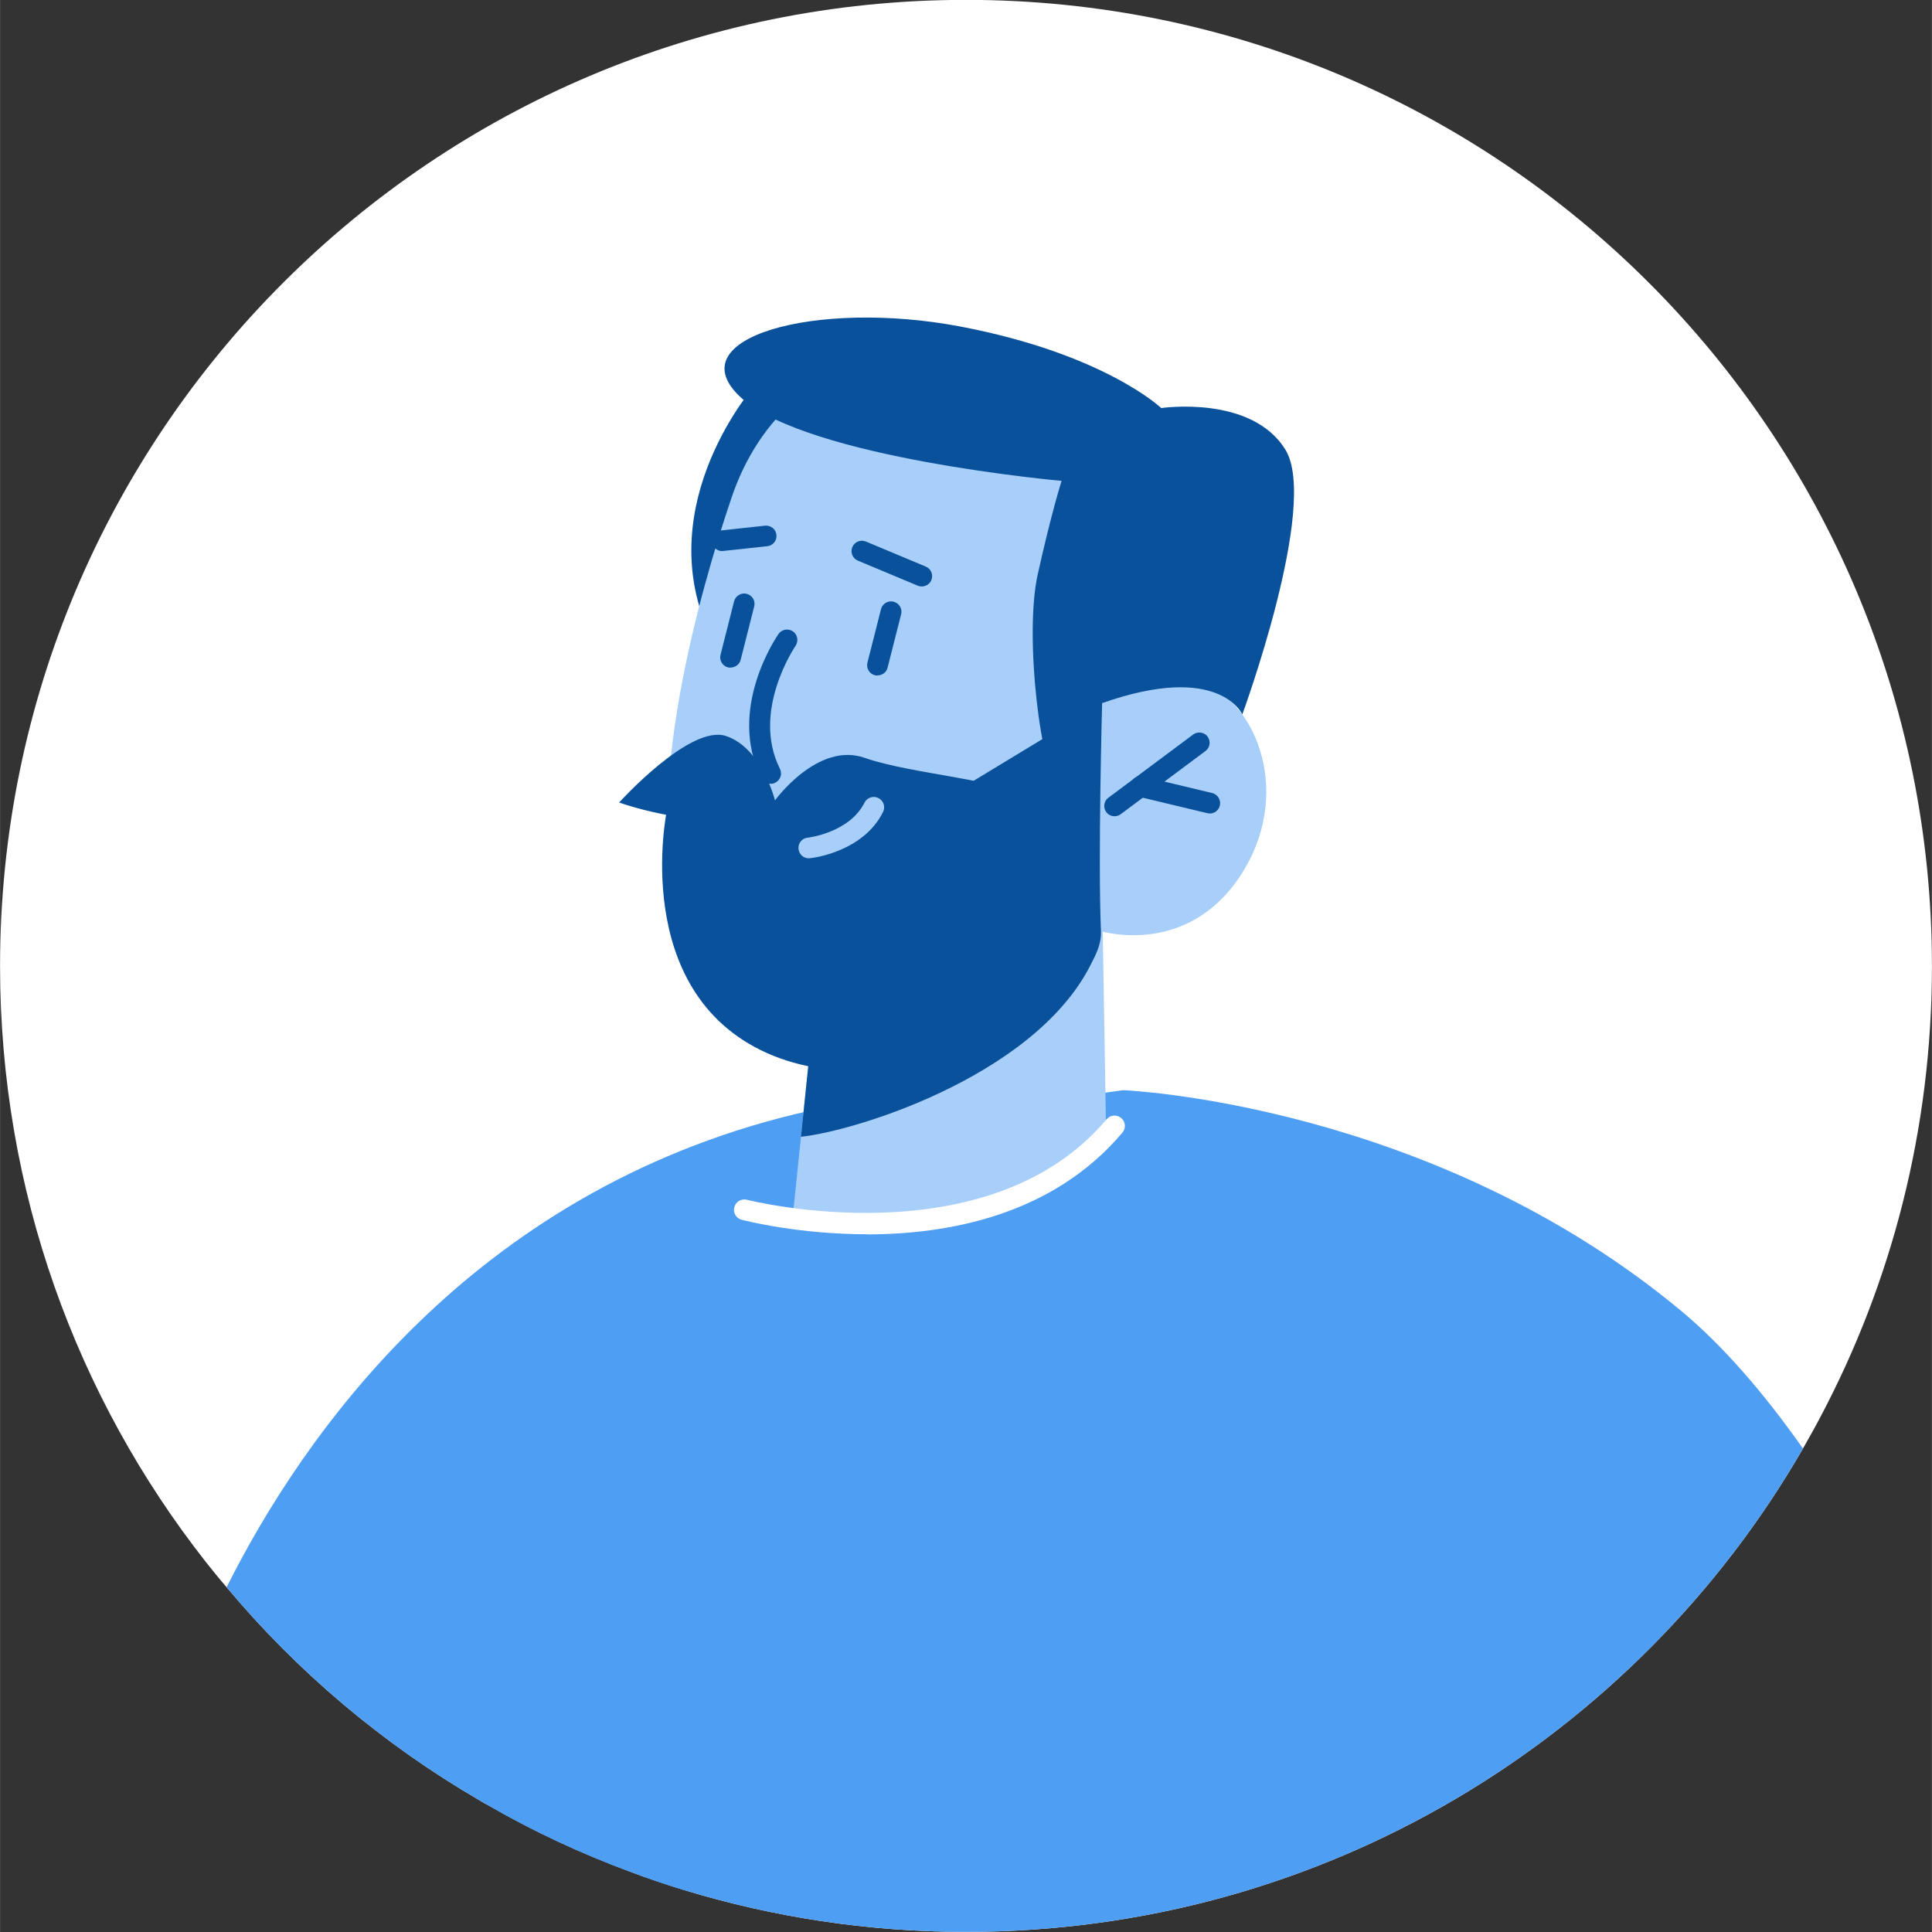
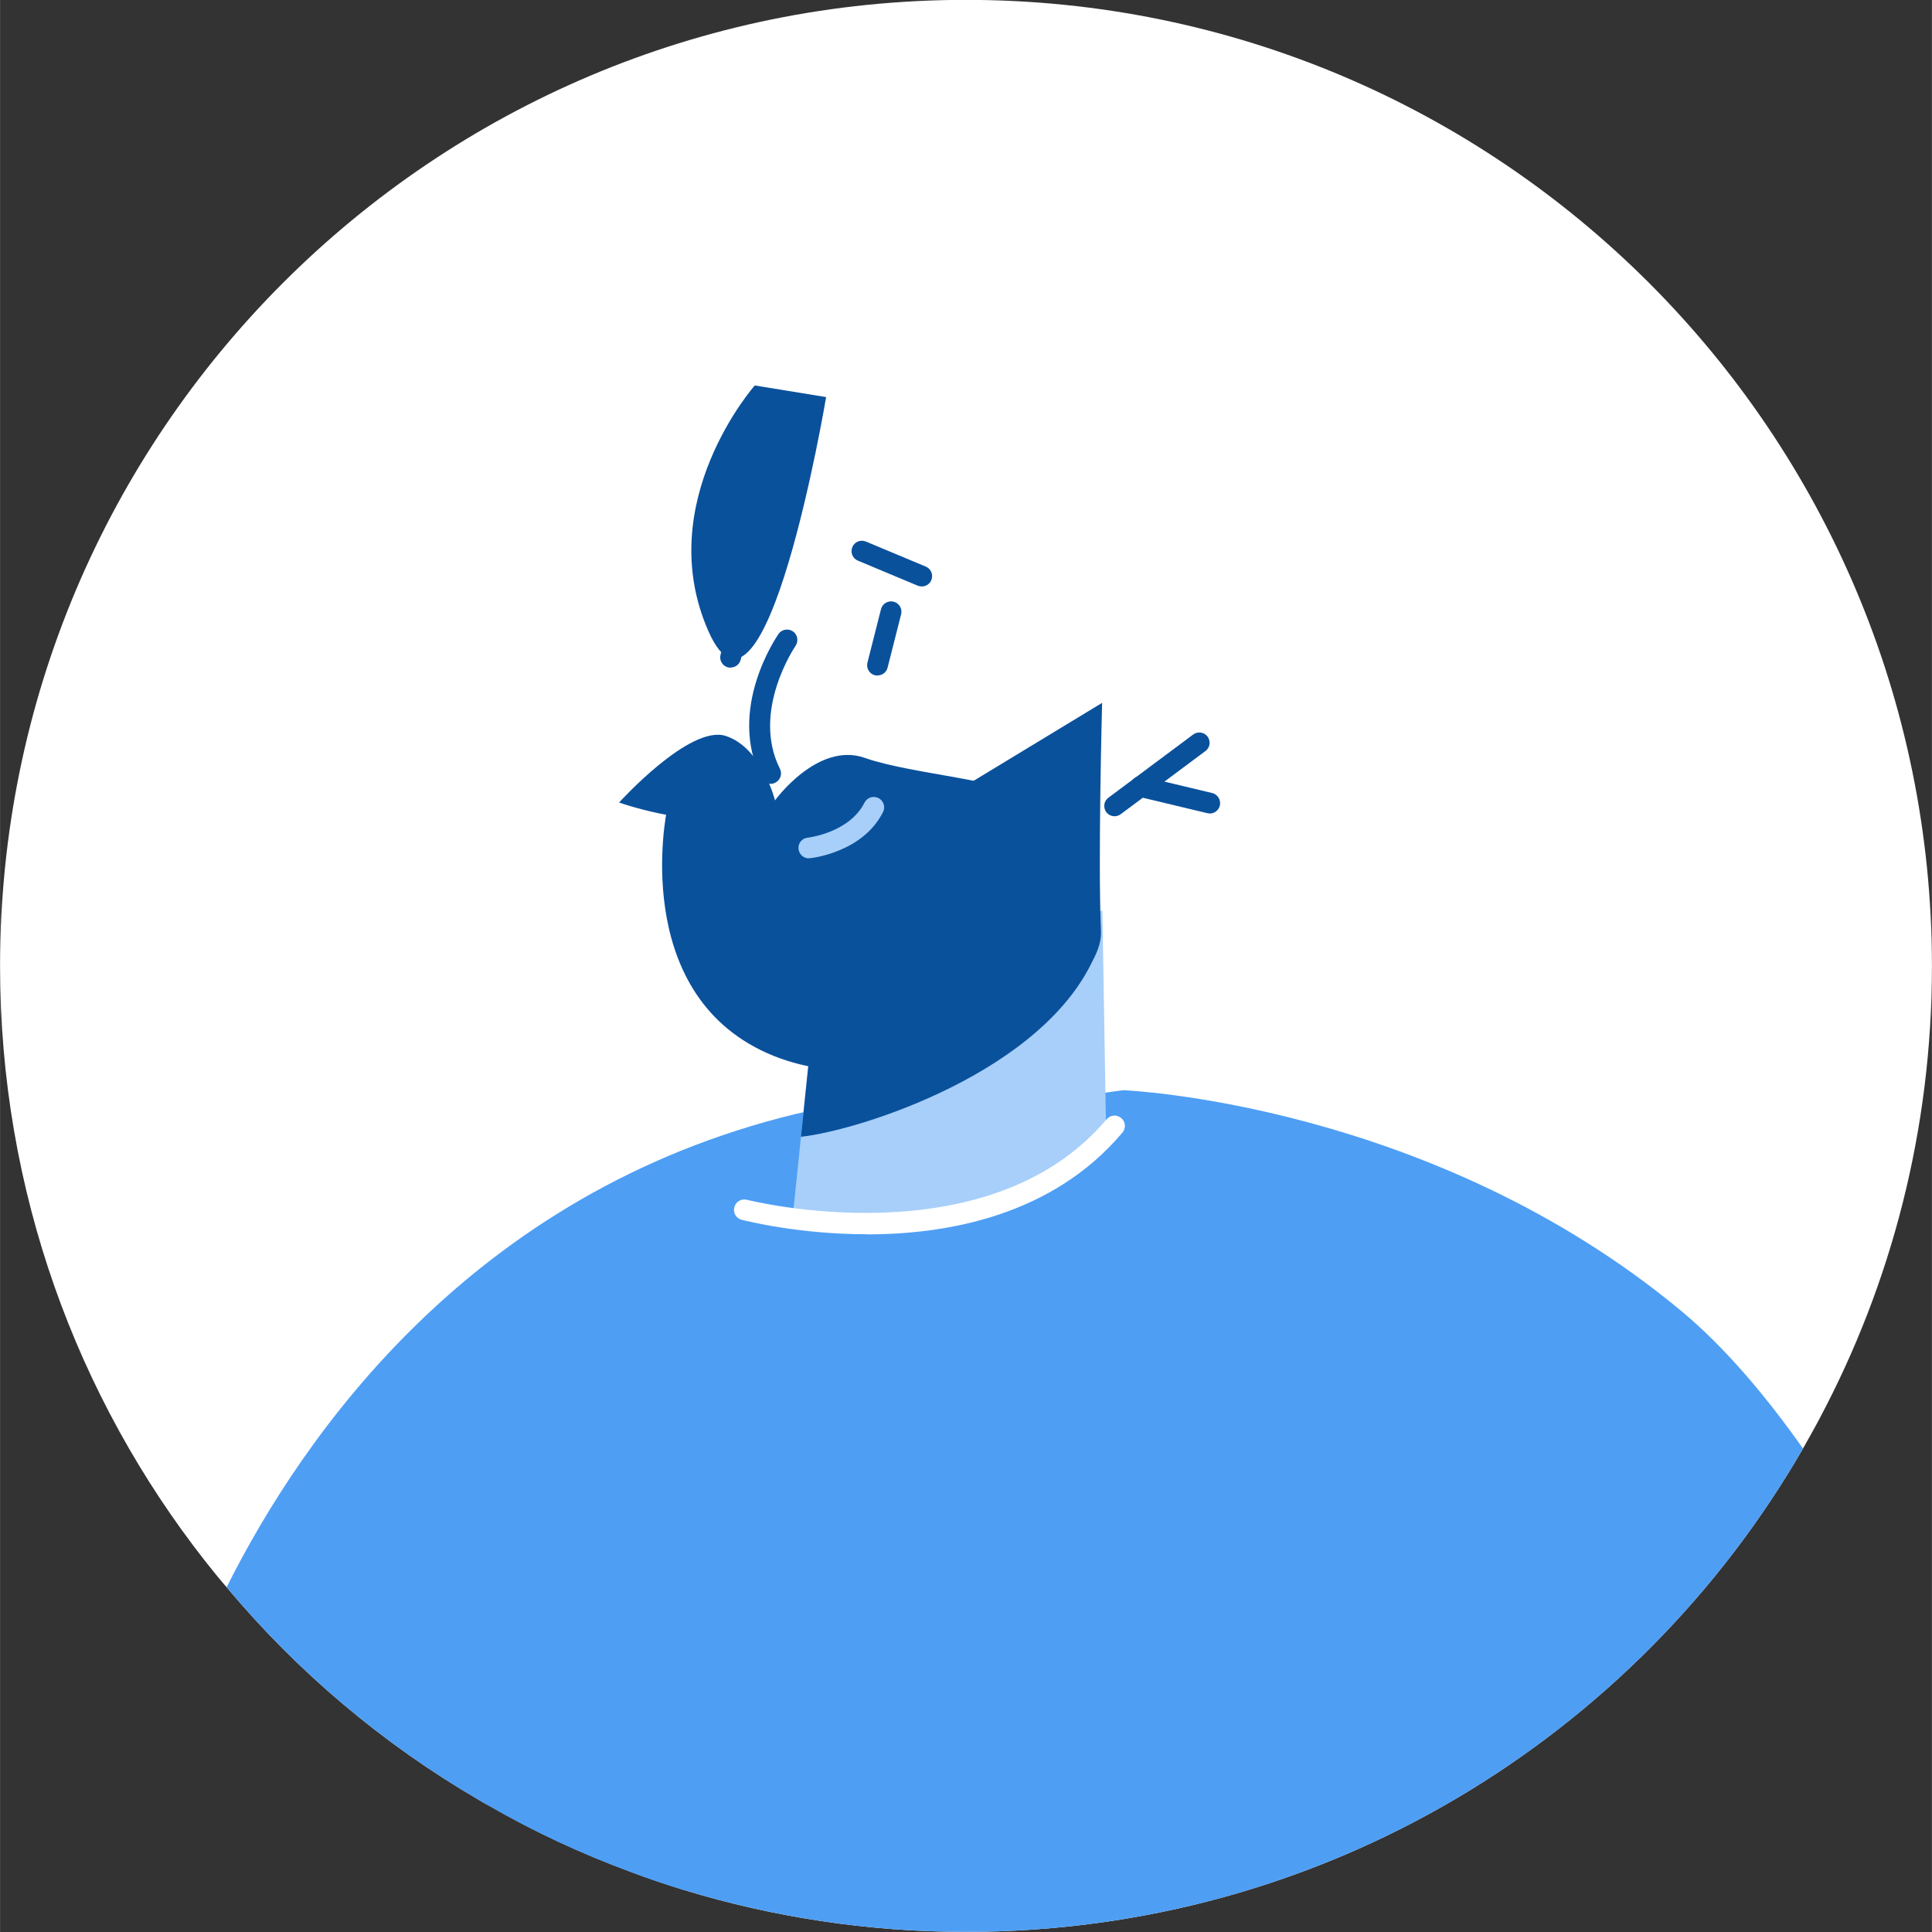
<svg xmlns="http://www.w3.org/2000/svg" viewBox="0 0 149.65 149.66" style="shape-rendering:geometricPrecision; text-rendering:geometricPrecision; image-rendering:optimizeQuality; fill-rule:evenodd; clip-rule:evenodd" version="1.0" height="24.248mm" width="24.248mm" xml:space="preserve">
  <rect x="0" y="0" width="149.65" height="149.66" fill="#333333" stroke="none" />
  <defs>
    <style type="text/css">
   
    .fil2 {fill:#0A519C;fill-rule:nonzero}
    .fil1 {fill:#4E9EF4;fill-rule:nonzero}
    .fil3 {fill:#A7CFF9;fill-rule:nonzero}
    .fil0 {fill:white;fill-rule:nonzero}
   
  </style>
  </defs>
  <g id="Camada_x0020_1">
    <g id="_2351861184128">
      <path d="M149.65 74.84c0,12.65 -3.13,24.55 -8.68,35 -0.42,0.8 -0.87,1.59 -1.31,2.37 -12.92,22.39 -37.12,37.44 -64.84,37.44 -7.61,0 -14.93,-1.14 -21.83,-3.24 -1.41,-0.43 -2.82,-0.91 -4.2,-1.43 -3.77,-1.4 -7.4,-3.08 -10.85,-5.07 -0.3,-0.16 -0.6,-0.32 -0.88,-0.5 -7.43,-4.33 -14.04,-9.92 -19.52,-16.47 -0.56,-0.64 -1.09,-1.3 -1.62,-1.97 -9.98,-12.71 -15.92,-28.73 -15.92,-46.14 0,-41.33 33.51,-74.84 74.82,-74.84 41.33,0 74.83,33.51 74.83,74.84z" class="fil0" />
      <path d="M101.77 119.39l-48.77 27.03c-1.41,-0.43 -2.82,-0.91 -4.2,-1.43 -3.77,-1.4 -7.4,-3.08 -10.85,-5.07 -0.3,-0.16 -0.6,-0.32 -0.88,-0.5 -7.43,-4.33 -14.04,-9.92 -19.52,-16.47 5.94,-11.84 18.97,-30.54 44.01,-36.64 5.31,-1.28 10.01,-1.16 14.11,-0.03 19.63,5.36 26.11,33.11 26.11,33.11z" class="fil1" />
      <path d="M139.66 112.21c-12.92,22.39 -37.12,37.44 -64.84,37.44 -7.61,0 -14.93,-1.14 -21.83,-3.24 -1.41,-0.43 -2.82,-0.91 -4.2,-1.43 -3.77,-1.4 -7.4,-3.08 -10.85,-5.07 1.84,-20.64 3.72,-37.59 5.17,-40.89 2.65,-6.16 20.45,-10.48 32.55,-12.74 6.5,-1.2 11.35,-1.83 11.35,-1.83 0,0 23.88,0.96 43.29,17.16 3.15,2.63 6.31,6.27 9.37,10.61z" class="fil1" />
      <path d="M58.47 29.85c0,0 -8,9.06 -3.6,19.04 4.4,9.98 9.12,-18.13 9.12,-18.13l-5.52 -0.9z" class="fil2" />
      <path d="M85.39 70.53l0.3 17.96c0,0 -3.15,5.22 -13.64,6.25 -7.82,0.77 -10.6,-0.95 -10.6,-0.95l0.94 -9.12 0.93 -8.89 18.9 -4.49 3.17 -0.76z" class="fil3" />
      <path d="M82.22 71.29c-0.04,0.49 2.89,2.03 2.61,2.7 -3.87,9.04 -18.27,13.58 -22.79,14.07l1.27 -12.28 18.9 -4.49z" class="fil2" />
-       <path d="M61.88 30.75c-2.47,2.01 -4.19,4.77 -5.21,7.78 -2.35,6.93 -7.08,23.11 -3.98,33.04 4.03,12.89 15.66,10.48 22.57,7.75 6.91,-2.73 10.01,-7.19 10.01,-7.19 0,0 6.61,2.04 10.78,-4.25 4.17,-6.3 1.24,-13.29 -2.55,-14.79 -3.79,-1.5 -8.13,1.37 -8.13,1.37l3.25 -6.84c0,0 -13.09,-27.98 -26.74,-16.87z" class="fil3" />
      <path d="M86.33 63.23c-0.24,0 -0.48,-0.11 -0.64,-0.32 -0.26,-0.36 -0.19,-0.86 0.17,-1.12l6.56 -4.89c0.35,-0.26 0.86,-0.19 1.12,0.16 0.26,0.36 0.19,0.86 -0.17,1.12l-6.56 4.89c-0.15,0.11 -0.31,0.16 -0.48,0.16z" class="fil2" />
      <path d="M93.7 63.01c-0.06,0 -0.12,-0 -0.19,-0.02l-5.35 -1.28c-0.43,-0.1 -0.7,-0.54 -0.59,-0.97 0.1,-0.43 0.53,-0.7 0.97,-0.59l5.35 1.28c0.43,0.1 0.7,0.54 0.6,0.97 -0.09,0.37 -0.42,0.62 -0.78,0.62z" class="fil2" />
      <path d="M56.59 51.72c-0.07,0 -0.13,-0.01 -0.2,-0.02 -0.43,-0.11 -0.69,-0.55 -0.58,-0.98l1.05 -4.14c0.11,-0.43 0.55,-0.69 0.98,-0.58 0.43,0.11 0.69,0.55 0.58,0.97l-1.05 4.14c-0.09,0.36 -0.42,0.6 -0.78,0.6z" class="fil2" />
      <path d="M67.97 52.33c-0.06,0 -0.13,-0.01 -0.2,-0.02 -0.43,-0.11 -0.69,-0.55 -0.58,-0.98l1.05 -4.14c0.11,-0.43 0.54,-0.69 0.98,-0.58 0.43,0.11 0.69,0.55 0.58,0.97l-1.05 4.14c-0.09,0.37 -0.42,0.6 -0.78,0.6z" class="fil2" />
      <path d="M55.94 42.69c-0.4,0 -0.75,-0.3 -0.8,-0.72 -0.05,-0.44 0.27,-0.84 0.71,-0.88l3.41 -0.37c0.44,-0.04 0.84,0.27 0.88,0.71 0.05,0.44 -0.27,0.84 -0.71,0.88l-3.41 0.37c-0.03,0 -0.06,0 -0.09,0z" class="fil2" />
      <path d="M71.4 45.43c-0.1,0 -0.21,-0.02 -0.31,-0.06l-4.64 -1.94c-0.41,-0.17 -0.6,-0.64 -0.43,-1.05 0.17,-0.41 0.64,-0.6 1.05,-0.43l4.64 1.94c0.41,0.17 0.6,0.64 0.43,1.05 -0.13,0.31 -0.43,0.49 -0.74,0.49z" class="fil2" />
-       <path d="M85.37 54.45c0,0 -1.86,7.48 -3.29,6.56 -1.43,-0.91 -2.77,-11.69 -1.7,-16.51 1.07,-4.82 1.85,-7.25 1.85,-7.25 0,0 -19.62,-1.74 -24.79,-6.41 -5.17,-4.66 5.75,-7.67 16.93,-5.55 11.17,2.12 15.58,6.32 15.58,6.32 0,0 7,-1.04 9.62,3.23 2.62,4.27 -3.34,20.5 -3.34,20.5 0,0 -1.77,-4.07 -10.84,-0.88z" class="fil2" />
      <path d="M47.95 62.17c0,0 5.48,-6.07 8.27,-5.16 2.79,0.91 3.81,4.99 3.81,4.99 0,0 3.31,-4.58 6.96,-3.29 3.65,1.29 11.48,1.77 11.57,3.03 0.08,1.27 -2.18,1.72 -2.18,1.72 0,0 -18.43,2.13 -28.42,-1.29z" class="fil2" />
      <path d="M85.37 54.45c0,0 -0.33,12.12 -0.09,17.68 0.24,5.56 -15.21,14.22 -25.88,9.44 -10.67,-4.79 -7.75,-18.77 -7.75,-18.77l9.51 0.88c0,0 2.19,-1.24 4.69,-1.76 2.49,-0.51 5.81,0.84 5.81,0.84l13.72 -8.32z" class="fil2" />
      <path d="M62.65 66.49c-0.4,0 -0.75,-0.3 -0.8,-0.72 -0.05,-0.44 0.27,-0.84 0.71,-0.88 0.03,-0 3.23,-0.38 4.4,-2.71 0.2,-0.4 0.68,-0.56 1.08,-0.36 0.4,0.2 0.56,0.68 0.36,1.08 -1.56,3.12 -5.5,3.57 -5.67,3.58 -0.03,0 -0.06,0 -0.09,0z" class="fil3" />
-       <path d="M59.69 60.71c-0.29,0 -0.58,-0.16 -0.72,-0.44 -2.67,-5.33 1.17,-10.92 1.33,-11.16 0.25,-0.36 0.75,-0.45 1.12,-0.2 0.36,0.25 0.45,0.75 0.2,1.12 -0.03,0.05 -3.45,5.06 -1.21,9.52 0.2,0.4 0.04,0.88 -0.36,1.08 -0.11,0.06 -0.24,0.09 -0.36,0.09z" class="fil2" />
+       <path d="M59.69 60.71c-0.29,0 -0.58,-0.16 -0.72,-0.44 -2.67,-5.33 1.17,-10.92 1.33,-11.16 0.25,-0.36 0.75,-0.45 1.12,-0.2 0.36,0.25 0.45,0.75 0.2,1.12 -0.03,0.05 -3.45,5.06 -1.21,9.52 0.2,0.4 0.04,0.88 -0.36,1.08 -0.11,0.06 -0.24,0.09 -0.36,0.09" class="fil2" />
      <path d="M67.14 95.61c-5.26,0 -9.33,-1.03 -9.69,-1.12 -0.43,-0.11 -0.69,-0.55 -0.57,-0.98 0.11,-0.43 0.55,-0.68 0.98,-0.57 0.19,0.05 18.65,4.68 27.86,-6.24 0.29,-0.34 0.79,-0.38 1.13,-0.09 0.34,0.28 0.38,0.79 0.09,1.13 -5.4,6.39 -13.46,7.88 -19.8,7.88z" class="fil0" />
    </g>
  </g>
</svg>